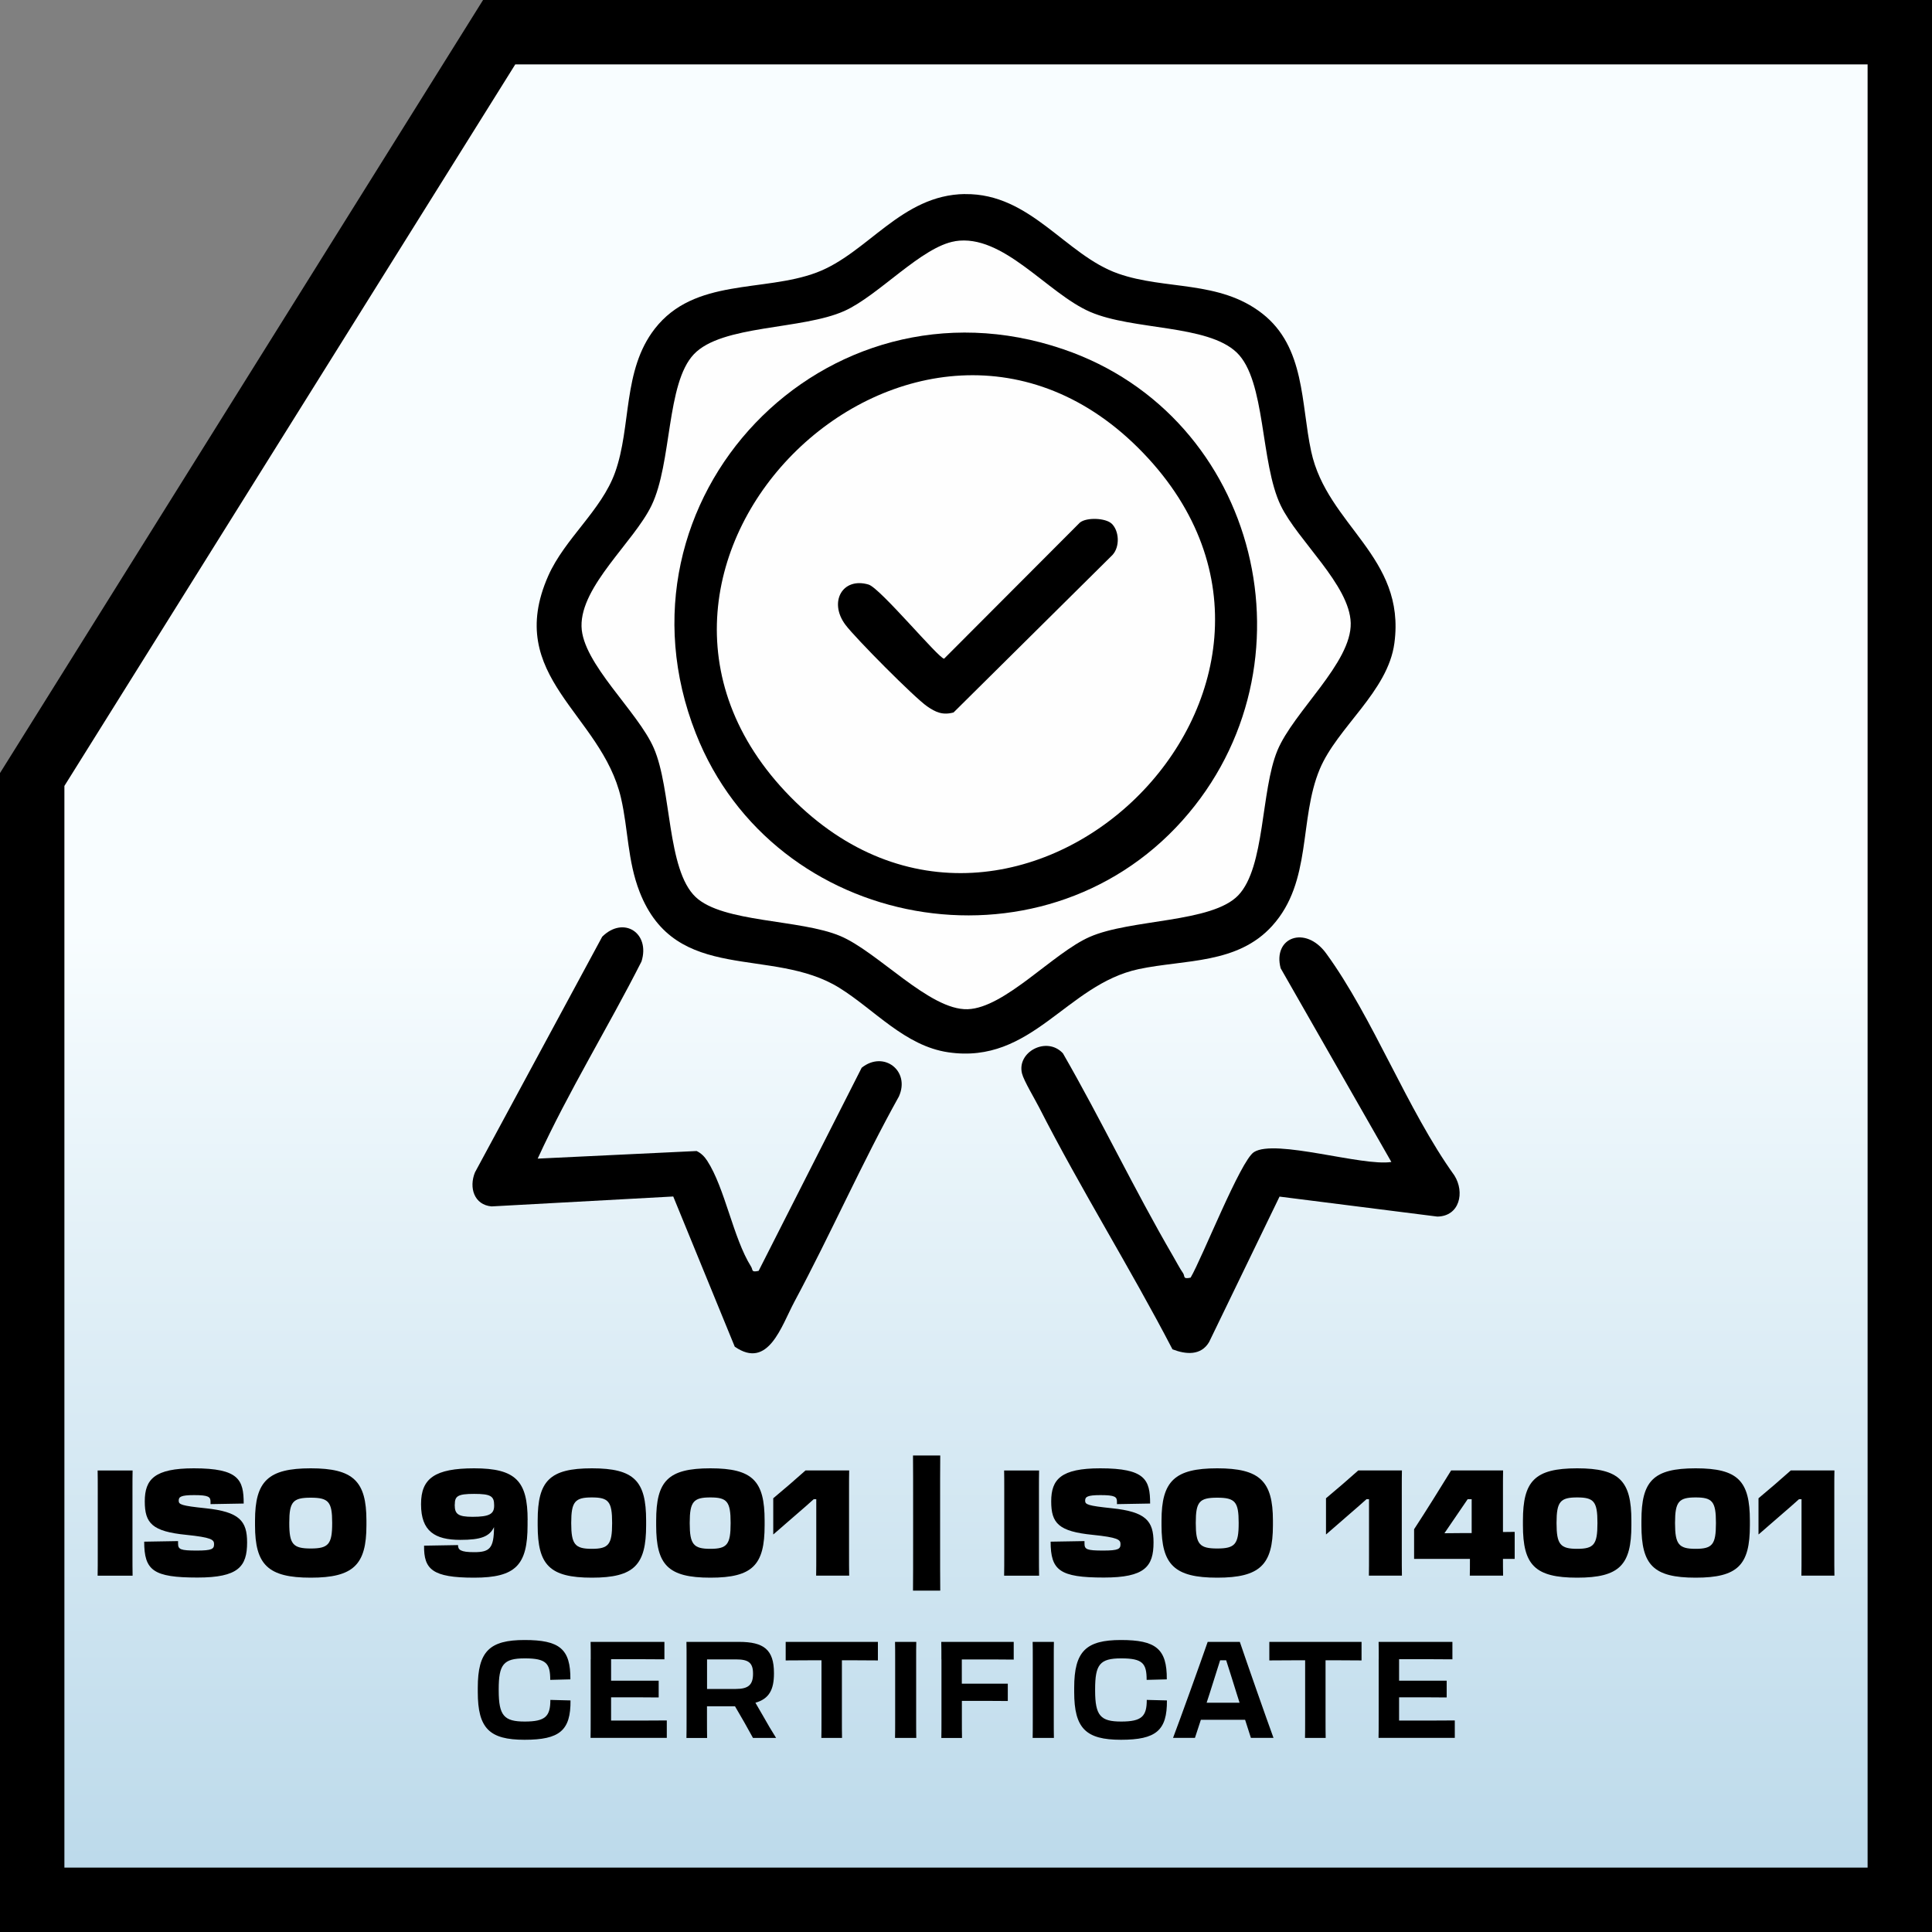
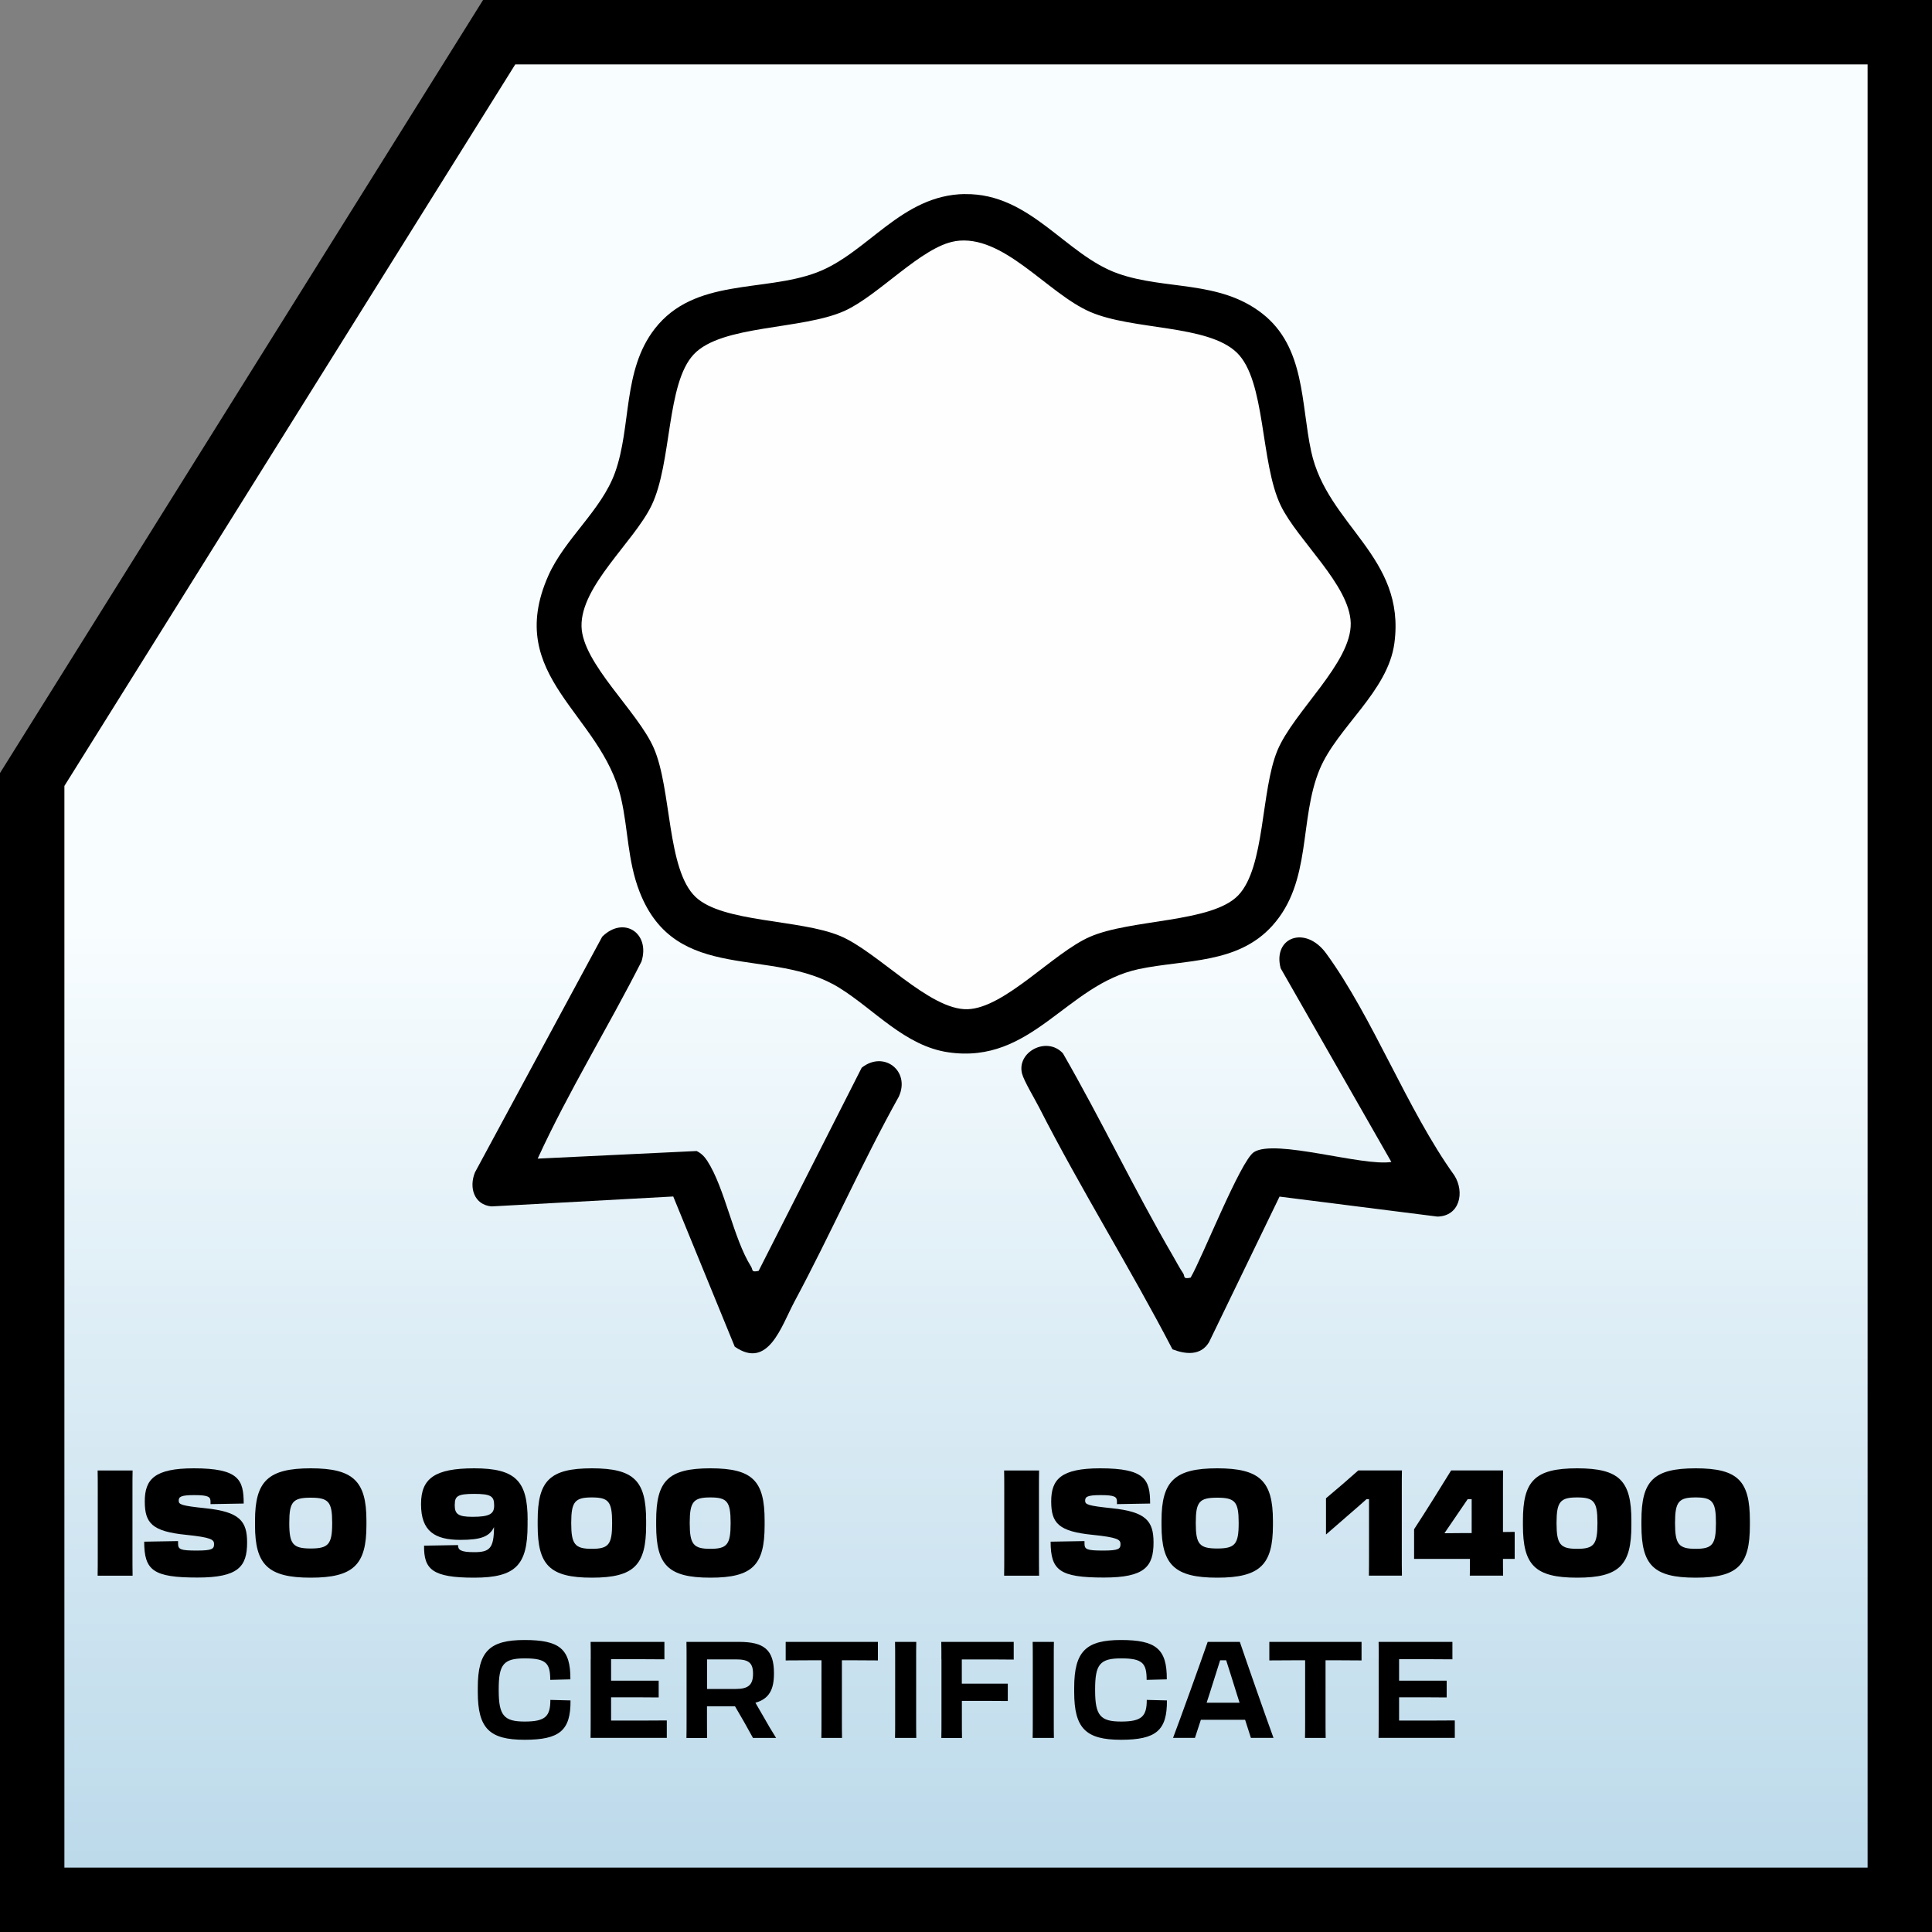
<svg xmlns="http://www.w3.org/2000/svg" id="Warstwa_2" viewBox="0 0 300 300">
  <rect x="0" y="0" width="300" height="300" fill="#808080" stroke="none" />
  <defs>
    <style>
      .cls-1 {
        fill: #fefefe;
      }

      .cls-2 {
        fill: url(#Gradient_bez_nazwy_3);
      }
    </style>
    <linearGradient id="Gradient_bez_nazwy_3" data-name="Gradient bez nazwy 3" x1="150" y1="1.57" x2="150" y2="299.57" gradientUnits="userSpaceOnUse">
      <stop offset=".48" stop-color="#f8fdff" />
      <stop offset=".61" stop-color="#e7f3f9" />
      <stop offset=".98" stop-color="#bbd9ea" />
    </linearGradient>
  </defs>
  <g id="Warstwa_1-2" data-name="Warstwa_1">
    <g>
      <polygon class="cls-2" points="75.85 1 1 120.78 1 299 299 299 299 1 75.85 1" />
-       <path d="M75.01,0L0,120.04v179.96h300V0H75.01ZM290,290H10V122.04L80.01,10h209.99v280Z" />
+       <path d="M75.01,0L0,120.04v179.96h300V0H75.01ZM290,290H10V122.04L80.01,10h209.99Z" />
    </g>
    <g>
      <path d="M149.85,30.14c10.19-.13,15.6,9.48,23.79,12.35,7.33,2.57,15.67.99,22.34,6.18,6.72,5.23,6.01,14.02,7.62,21.43,2.49,11.53,14.72,16.31,12.92,29.76-1,7.53-8.86,13.05-11.59,19.57-3.27,7.82-1.15,17.43-7.37,24.32-5.41,6-13.58,5.22-20.73,6.73-11.27,2.4-16.55,14.83-29.58,12.92-6.73-.98-11.48-6.64-16.92-10.01-10.46-6.5-25.38-.42-31.02-14.92-1.88-4.84-1.75-9.67-2.88-14.55-3.02-13.12-18.24-18.79-11.3-34.5,2.56-5.78,8.25-10.15,10.37-16.04,2.58-7.17,1.13-15.85,6.18-22.34,6.17-7.92,16.87-5.63,25.09-8.71,7.96-2.98,13.15-12.07,23.07-12.2Z" />
      <path d="M198.69,185.8l-10.94,22.59c-1.26,2.14-3.61,1.94-5.69,1.13-6.57-12.64-14.22-24.84-20.69-37.53-.66-1.3-2.39-4.17-2.67-5.29-.85-3.36,3.85-5.85,6.35-3.14,5.95,10.33,11.1,21.19,17.1,31.49.47.8,1.07,1.96,1.56,2.65.32.46-.09.98,1.17.69,1.8-3.07,7.74-18.15,9.83-19.49,3.3-2.11,16.86,2.25,21.34,1.53l-17.19-30.08c-1.27-4.79,3.83-6.74,7.07-2.3,7.31,10.03,12.52,24.18,19.91,34.48,1.64,2.62.81,6.33-2.65,6.38l-24.49-3.1Z" />
      <path d="M83.49,179.91l24.68-1.18c.71.34,1.22.86,1.65,1.52,2.76,4.26,4.03,12.01,6.8,16.42.34.54-.03.93,1.18.67l16-31.54c3.41-2.73,7.58.47,5.78,4.46-5.79,10.4-10.59,21.36-16.21,31.84-2.04,3.8-4.06,10.64-9.28,7.01l-9.55-23.32-28.21,1.54c-2.71-.24-3.54-2.91-2.58-5.28l19.76-36.6c3.33-3.29,7.49-.56,6.1,3.85-5.21,10.28-11.32,20.14-16.12,30.61Z" />
      <path class="cls-1" d="M148.3,37.45c7.48-1.21,14.32,8.1,20.98,10.98s18.18,1.94,22.75,6.3c4.56,4.36,3.63,17.12,6.85,23.78,2.62,5.42,10.71,12.33,10.86,18.23.15,6.18-8.88,13.75-11.39,19.81-2.59,6.27-1.89,18.07-6.06,22.46-4.11,4.32-16.7,3.66-23.1,6.48-5.66,2.49-13.17,11.03-18.93,11.22-5.92.19-13.94-8.91-19.79-11.37-6.23-2.62-18.24-2.05-22.46-6.06-4.48-4.26-3.7-16.7-6.48-23.1-2.46-5.69-11.1-13.16-11.23-18.91-.15-6.28,8.12-13.11,10.86-18.76,3.21-6.63,2.28-18.98,6.59-23.51,4.36-4.59,16.79-3.76,23.38-6.72,5.29-2.38,11.99-9.98,17.17-10.82Z" />
-       <path d="M183.6,127.41c-22.01,24.61-63.45,17.23-75.55-13.52-14.32-36.38,19.99-72.29,57.03-59.67,30.52,10.39,39.93,49.24,18.52,73.19Z" />
      <path class="cls-1" d="M122.75,123.75c-35.54-36.14,19.92-89.64,54.75-53.43,34.82,36.2-19.7,89.07-54.75,53.43Z" />
-       <path d="M172.6,81.29c1.21,1.14,1.32,3.62.14,4.89l-24.67,24.45c-1.69.46-2.78-.03-4.11-.95-1.97-1.36-11.17-10.63-12.68-12.66-2.65-3.54-.46-7.45,3.59-6.25,1.81.54,10.91,11.51,11.73,11.51l21.09-21.14c1.07-.85,4-.7,4.91.16Z" />
    </g>
    <g>
      <path d="M15.18,231.21c0-1.15,0-2.02-.02-2.87h5.43c-.02.85-.02,1.7-.02,2.83v10.03c0,1.45,0,2.46.02,3.47h-5.43c.02-.99.02-2,.02-3.45v-10Z" />
      <path d="M22.38,239.39l5.27-.09v.39c0,.9.37,1.08,2.9,1.08,2.39,0,2.69-.25,2.69-1.01,0-.69-.44-1.03-4.32-1.43-5.29-.53-6.44-1.79-6.44-5.2s1.5-5.13,7.61-5.13c6.99,0,7.75,1.77,7.75,5.47l-5.15.09v-.37c0-.76-.3-1.03-2.55-1.03-2.09,0-2.39.28-2.39.87s.41.78,4.16,1.17c5.29.55,6.46,1.98,6.46,5.31,0,3.75-1.36,5.45-7.7,5.45-6.88,0-8.28-1.1-8.28-5.59Z" />
      <path d="M39.6,236.86v-.74c0-6.14,2.05-8.12,8.65-8.12s8.65,1.98,8.65,8.12v.74c0,6.12-2.02,8.12-8.65,8.12s-8.65-2-8.65-8.12ZM51.58,236.54v-.09c0-3.24-.55-3.89-3.33-3.89s-3.33.64-3.33,3.89v.09c0,3.24.58,3.91,3.33,3.91s3.33-.67,3.33-3.91Z" />
      <path d="M81.92,236.04v.78c0,6.19-1.82,8.16-8.3,8.16s-7.82-1.29-7.77-4.97l5.27-.09c0,.74.39,1.1,2.51,1.1,2.42,0,3.06-.6,3.08-3.89-.71,1.47-2.02,1.98-5.24,1.98-3.96,0-6.09-1.36-6.09-5.5v-.09c0-3.96,2.16-5.52,8.25-5.52,6.48,0,8.3,2,8.3,8.03ZM70.61,233.62v.09c0,1.38.51,1.82,2.76,1.82,2.62,0,3.36-.44,3.36-1.72v-.09c0-1.4-.53-1.75-3.1-1.75s-3.01.35-3.01,1.66Z" />
      <path d="M83.49,236.86v-.74c0-6.14,1.82-8.12,8.42-8.12s8.42,1.98,8.42,8.12v.74c0,6.12-1.82,8.12-8.42,8.12s-8.42-2-8.42-8.12ZM95.05,236.54v-.09c0-3.29-.55-3.93-3.15-3.93s-3.2.64-3.2,3.93v.09c0,3.29.6,3.96,3.2,3.96s3.15-.67,3.15-3.96Z" />
      <path d="M101.89,236.86v-.74c0-6.14,1.82-8.12,8.42-8.12s8.42,1.98,8.42,8.12v.74c0,6.12-1.82,8.12-8.42,8.12s-8.42-2-8.42-8.12ZM113.45,236.54v-.09c0-3.29-.55-3.93-3.15-3.93s-3.2.64-3.2,3.93v.09c0,3.29.6,3.96,3.2,3.96s3.15-.67,3.15-3.96Z" />
-       <path d="M126.75,232.79h-.39c-.76.69-1.63,1.45-2.48,2.18l-3.79,3.29-.02-.02v-5.59c1.79-1.49,3.36-2.85,5.01-4.32h6.78c-.02.81-.02,1.68-.02,2.81v10.05c0,1.47,0,2.48.02,3.47h-5.13c.02-.97.02-1.95.02-3.33v-8.53Z" />
-       <path d="M141.77,226.01h4.23c-.02,1.82-.02,3.82-.02,10.49s0,8.65.02,10.49h-4.23c.02-1.82.02-3.82.02-10.49s0-8.67-.02-10.49Z" />
      <path d="M155.94,231.21c0-1.15,0-2.02-.02-2.87h5.43c-.02.85-.02,1.7-.02,2.83v10.03c0,1.45,0,2.46.02,3.47h-5.43c.02-.99.02-2,.02-3.45v-10Z" />
      <path d="M163.13,239.39l5.27-.09v.39c0,.9.37,1.08,2.9,1.08,2.39,0,2.69-.25,2.69-1.01,0-.69-.44-1.03-4.32-1.43-5.29-.53-6.44-1.79-6.44-5.2s1.5-5.13,7.61-5.13c6.99,0,7.75,1.77,7.75,5.47l-5.15.09v-.37c0-.76-.3-1.03-2.55-1.03-2.09,0-2.39.28-2.39.87s.41.78,4.16,1.17c5.29.55,6.46,1.98,6.46,5.31,0,3.75-1.36,5.45-7.7,5.45-6.88,0-8.28-1.1-8.28-5.59Z" />
      <path d="M180.36,236.86v-.74c0-6.14,2.05-8.12,8.65-8.12s8.65,1.98,8.65,8.12v.74c0,6.12-2.02,8.12-8.65,8.12s-8.65-2-8.65-8.12ZM192.34,236.54v-.09c0-3.24-.55-3.89-3.33-3.89s-3.33.64-3.33,3.89v.09c0,3.24.57,3.91,3.33,3.91s3.33-.67,3.33-3.91Z" />
      <path d="M212.58,232.79h-.39c-.76.69-1.63,1.45-2.48,2.18l-3.79,3.29-.02-.02v-5.59c1.79-1.49,3.36-2.85,5.01-4.32h6.78c-.02.81-.02,1.68-.02,2.81v10.05c0,1.47,0,2.48.02,3.47h-5.13c.02-.97.02-1.95.02-3.33v-8.53Z" />
      <path d="M219.58,237.46c1.82-2.78,4.12-6.48,5.75-9.13h8.07c-.02.99-.02,1.72-.02,2.85v6.71c.64,0,1.26-.02,1.82-.02v4.19h-1.82c0,.9,0,1.56.02,2.6h-5.17c.02-.69.02-1.56.02-2.6h-8.67v-4.6ZM228.52,232.79h-.62l-3.61,5.29c1.2-.02,1.89-.02,2.37-.02h1.86v-5.27Z" />
      <path d="M236.48,236.86v-.74c0-6.14,1.82-8.12,8.42-8.12s8.42,1.98,8.42,8.12v.74c0,6.12-1.82,8.12-8.42,8.12s-8.42-2-8.42-8.12ZM248.05,236.54v-.09c0-3.29-.55-3.93-3.15-3.93s-3.2.64-3.2,3.93v.09c0,3.29.6,3.96,3.2,3.96s3.15-.67,3.15-3.96Z" />
      <path d="M254.88,236.86v-.74c0-6.14,1.82-8.12,8.42-8.12s8.42,1.98,8.42,8.12v.74c0,6.12-1.82,8.12-8.42,8.12s-8.42-2-8.42-8.12ZM266.45,236.54v-.09c0-3.29-.55-3.93-3.15-3.93s-3.2.64-3.2,3.93v.09c0,3.29.6,3.96,3.2,3.96s3.15-.67,3.15-3.96Z" />
-       <path d="M279.74,232.79h-.39c-.76.69-1.63,1.45-2.48,2.18l-3.79,3.29-.02-.02v-5.59c1.79-1.49,3.36-2.85,5.01-4.32h6.78c-.02.81-.02,1.68-.02,2.81v10.05c0,1.47,0,2.48.02,3.47h-5.13c.02-.97.02-1.95.02-3.33v-8.53Z" />
      <path d="M74.19,262.74v-.67c0-5.67,1.85-7.41,7.26-7.41s7.16,1.36,7.12,6.11l-3.13.08c0-2.56-.61-3.34-3.95-3.34s-4.05.97-4.05,4.81v.17c0,3.93.84,4.83,4.05,4.83s3.97-.82,3.97-3.36l3.13.08c.04,4.68-1.7,6.11-7.14,6.11s-7.26-1.76-7.26-7.41Z" />
      <path d="M91.73,257.66c0-1.09,0-1.93-.02-2.71h11.46v2.71c-1.47-.02-4.81-.02-6.89-.02h-1.39v3.34h7.39v2.6c-1.18-.02-4.09-.02-5.77-.02h-1.62v3.61h1.49c2.18,0,5.48,0,7.16-.02v2.71h-11.84c.02-.82.02-1.7.02-2.9v-9.3Z" />
      <path d="M106.61,257.66c0-1.09,0-1.93-.02-2.71h8.17c3.84,0,5.42,1.2,5.42,4.83v.08c0,2.48-.73,3.93-2.88,4.54.4.67.8,1.39,1.24,2.14.61,1.09,1.28,2.23,1.97,3.32h-3.59c-.42-.76-.88-1.57-1.34-2.41l-1.45-2.5h-4.35v2.02c0,1.2,0,2.06.02,2.9h-3.21c.02-.82.02-1.7.02-2.9v-9.3ZM109.79,257.66v4.6h4.47c1.95,0,2.67-.65,2.67-2.35v-.04c0-1.68-.71-2.2-2.62-2.2h-4.51Z" />
      <path d="M127.57,257.81h-1.81c-.84,0-1.95,0-3.76.02v-2.88h14.32v2.88c-1.51-.02-2.65-.02-3.49-.02h-2.1v9.15c0,1.2,0,2.04.02,2.9h-3.21c.02-.84.02-1.7.02-2.9v-9.15Z" />
      <path d="M139,257.66c0-1.09,0-1.91-.02-2.71h3.3c-.02.8-.02,1.62-.02,2.71v9.3c0,1.2,0,2.04.02,2.9h-3.3c.02-.84.02-1.7.02-2.9v-9.3Z" />
      <path d="M146.18,257.66c0-1.09,0-1.93-.02-2.71h11.25v2.75c-1.47-.02-3.44-.02-5.65-.02h-2.41v3.76h7.14v2.69c-1.28-.02-4.56-.02-6-.02h-1.13v2.86c0,1.2,0,2.04.02,2.9h-3.21c.02-.84.02-1.7.02-2.9v-9.3Z" />
      <path d="M160.37,257.66c0-1.09,0-1.91-.02-2.71h3.3c-.02.8-.02,1.62-.02,2.71v9.3c0,1.2,0,2.04.02,2.9h-3.3c.02-.84.02-1.7.02-2.9v-9.3Z" />
      <path d="M166.8,262.74v-.67c0-5.67,1.85-7.41,7.26-7.41s7.16,1.36,7.12,6.11l-3.13.08c0-2.56-.61-3.34-3.95-3.34s-4.05.97-4.05,4.81v.17c0,3.93.84,4.83,4.05,4.83s3.97-.82,3.97-3.36l3.13.08c.04,4.68-1.7,6.11-7.14,6.11s-7.26-1.76-7.26-7.41Z" />
      <path d="M192.52,254.95c1.07,3.17,4.18,12.05,5.23,14.91h-3.51l-.9-2.81h-6.87l-.92,2.81h-3.4c1.09-2.86,4.28-11.74,5.38-14.91h5ZM187.36,264.4h5.12l-.46-1.45c-.57-1.81-1.13-3.65-1.62-5.14h-.94c-.48,1.51-1.07,3.36-1.64,5.19l-.46,1.41Z" />
      <path d="M202.67,257.81h-1.81c-.84,0-1.95,0-3.76.02v-2.88h14.32v2.88c-1.51-.02-2.65-.02-3.49-.02h-2.1v9.15c0,1.2,0,2.04.02,2.9h-3.21c.02-.84.02-1.7.02-2.9v-9.15Z" />
      <path d="M214.09,257.66c0-1.09,0-1.93-.02-2.71h11.46v2.71c-1.47-.02-4.81-.02-6.89-.02h-1.39v3.34h7.39v2.6c-1.18-.02-4.09-.02-5.77-.02h-1.62v3.61h1.49c2.18,0,5.48,0,7.16-.02v2.71h-11.84c.02-.82.02-1.7.02-2.9v-9.3Z" />
    </g>
  </g>
</svg>